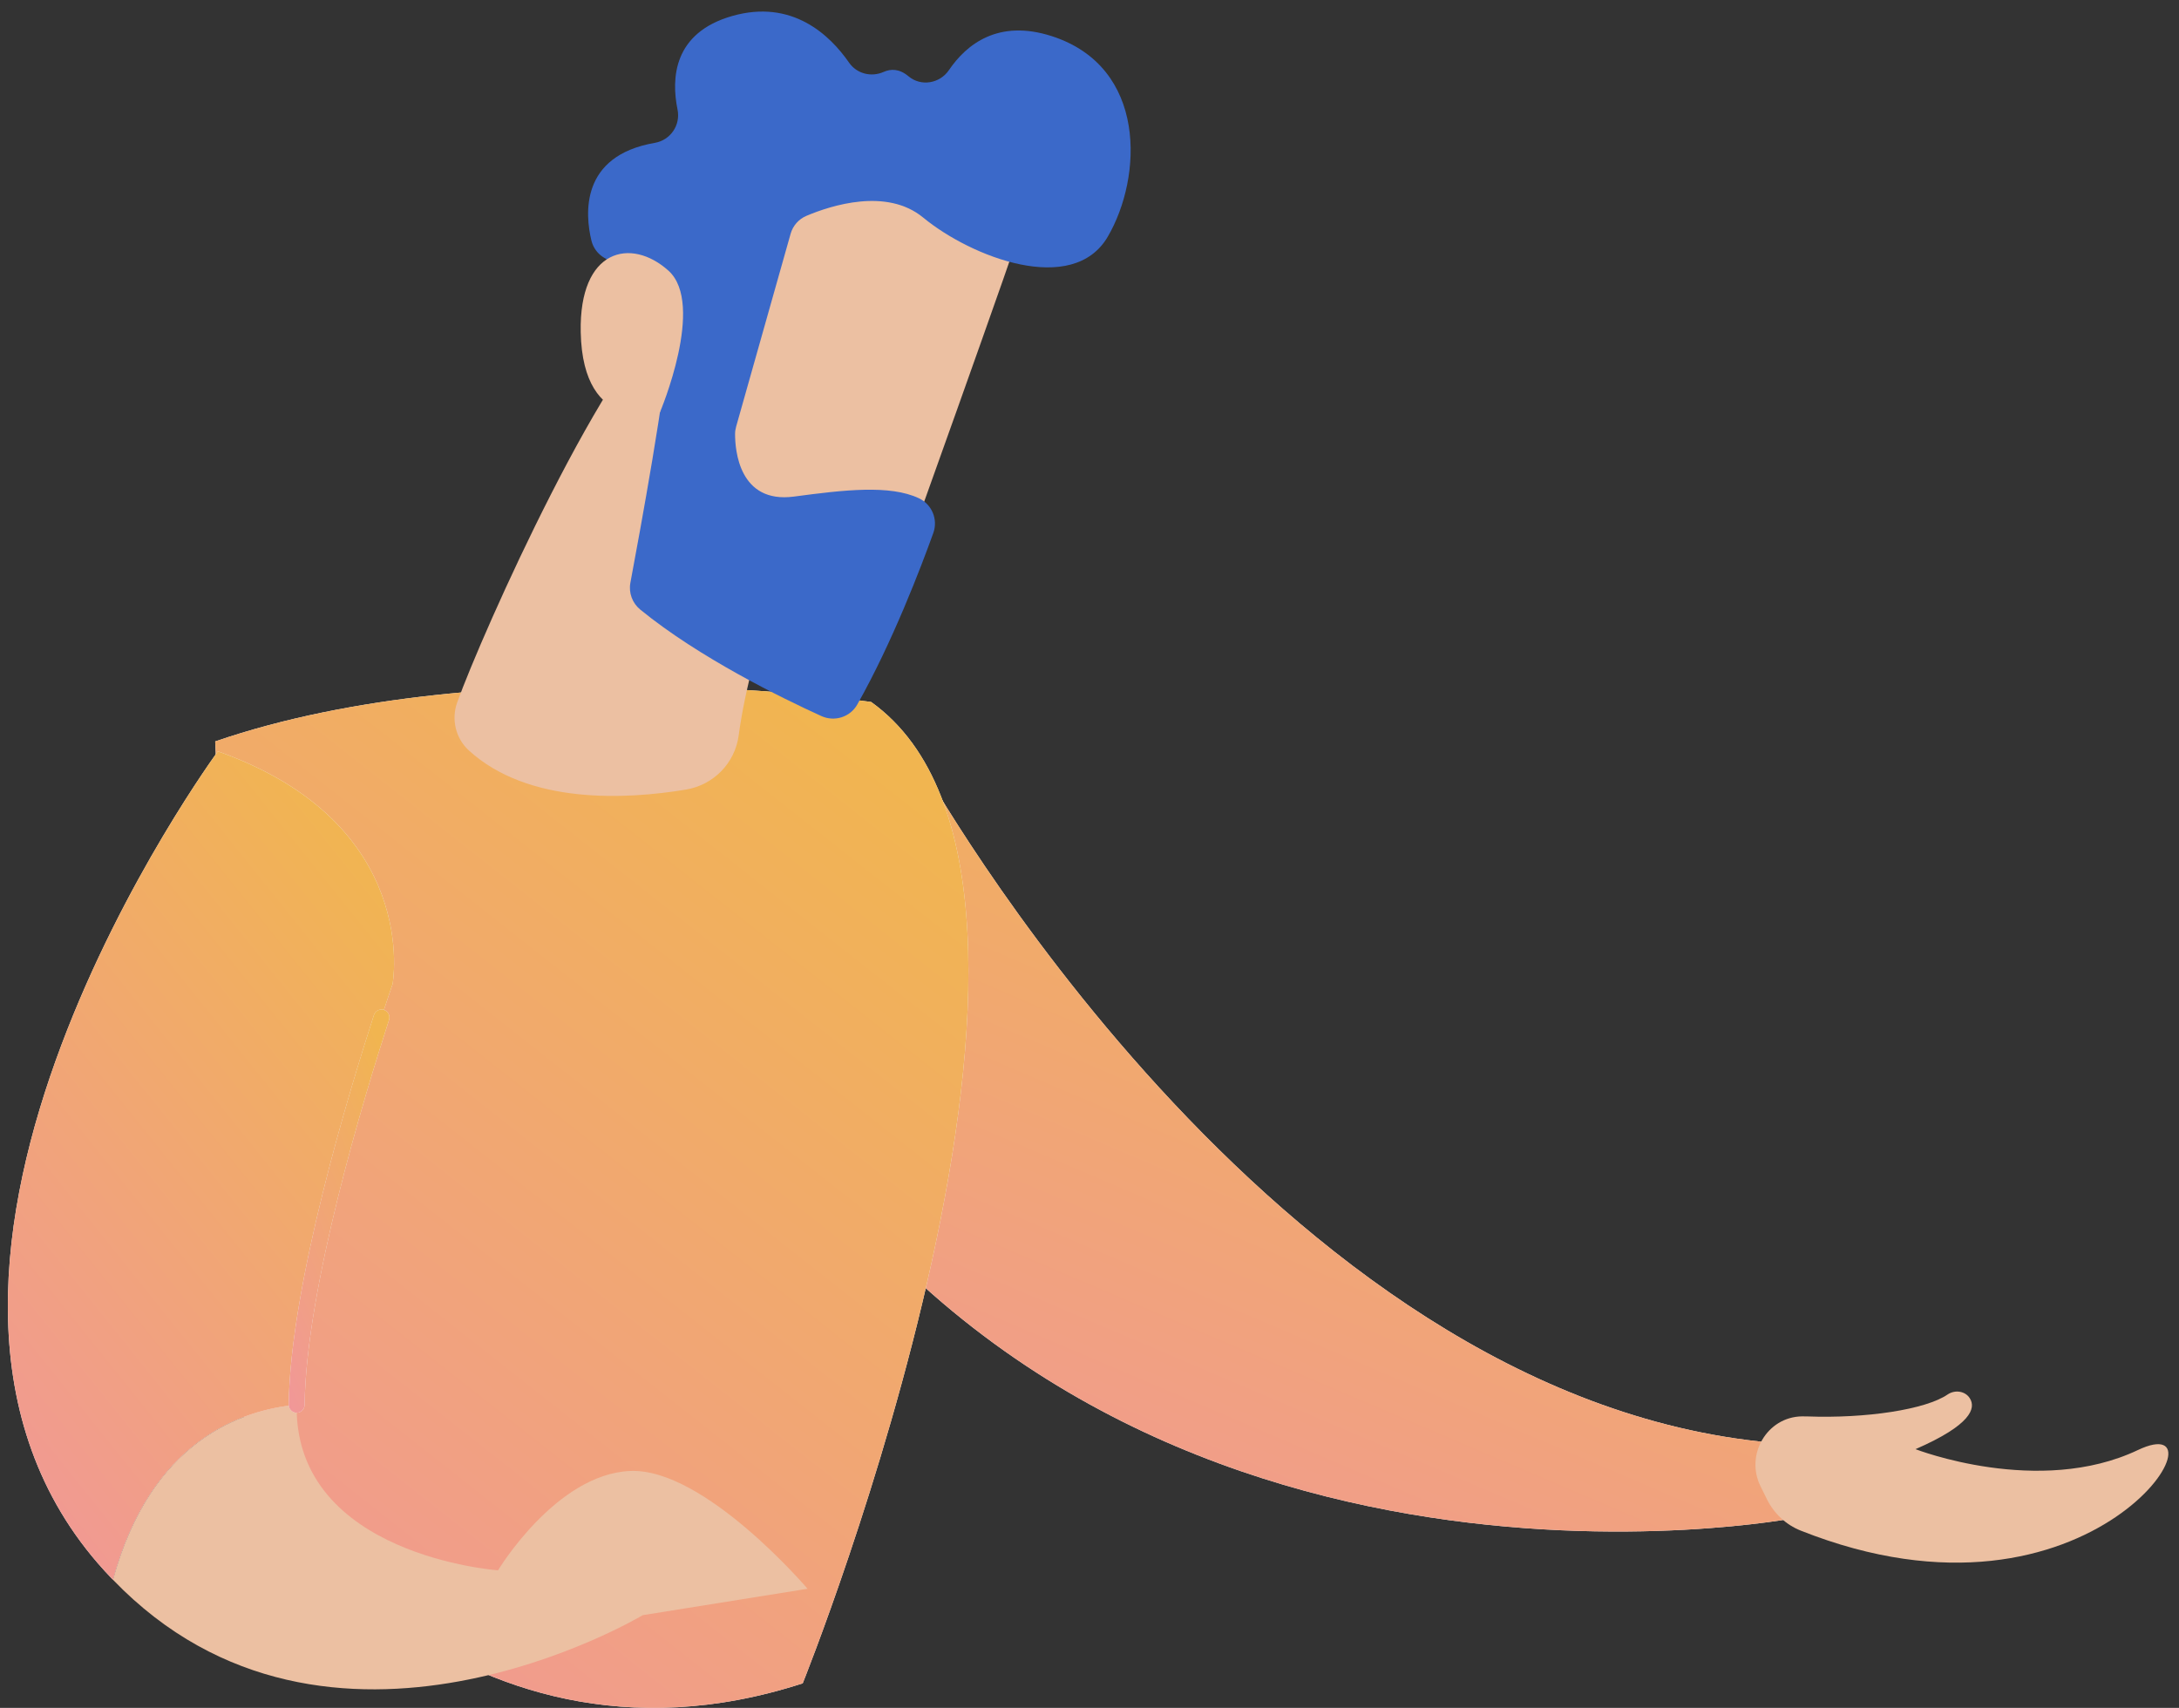
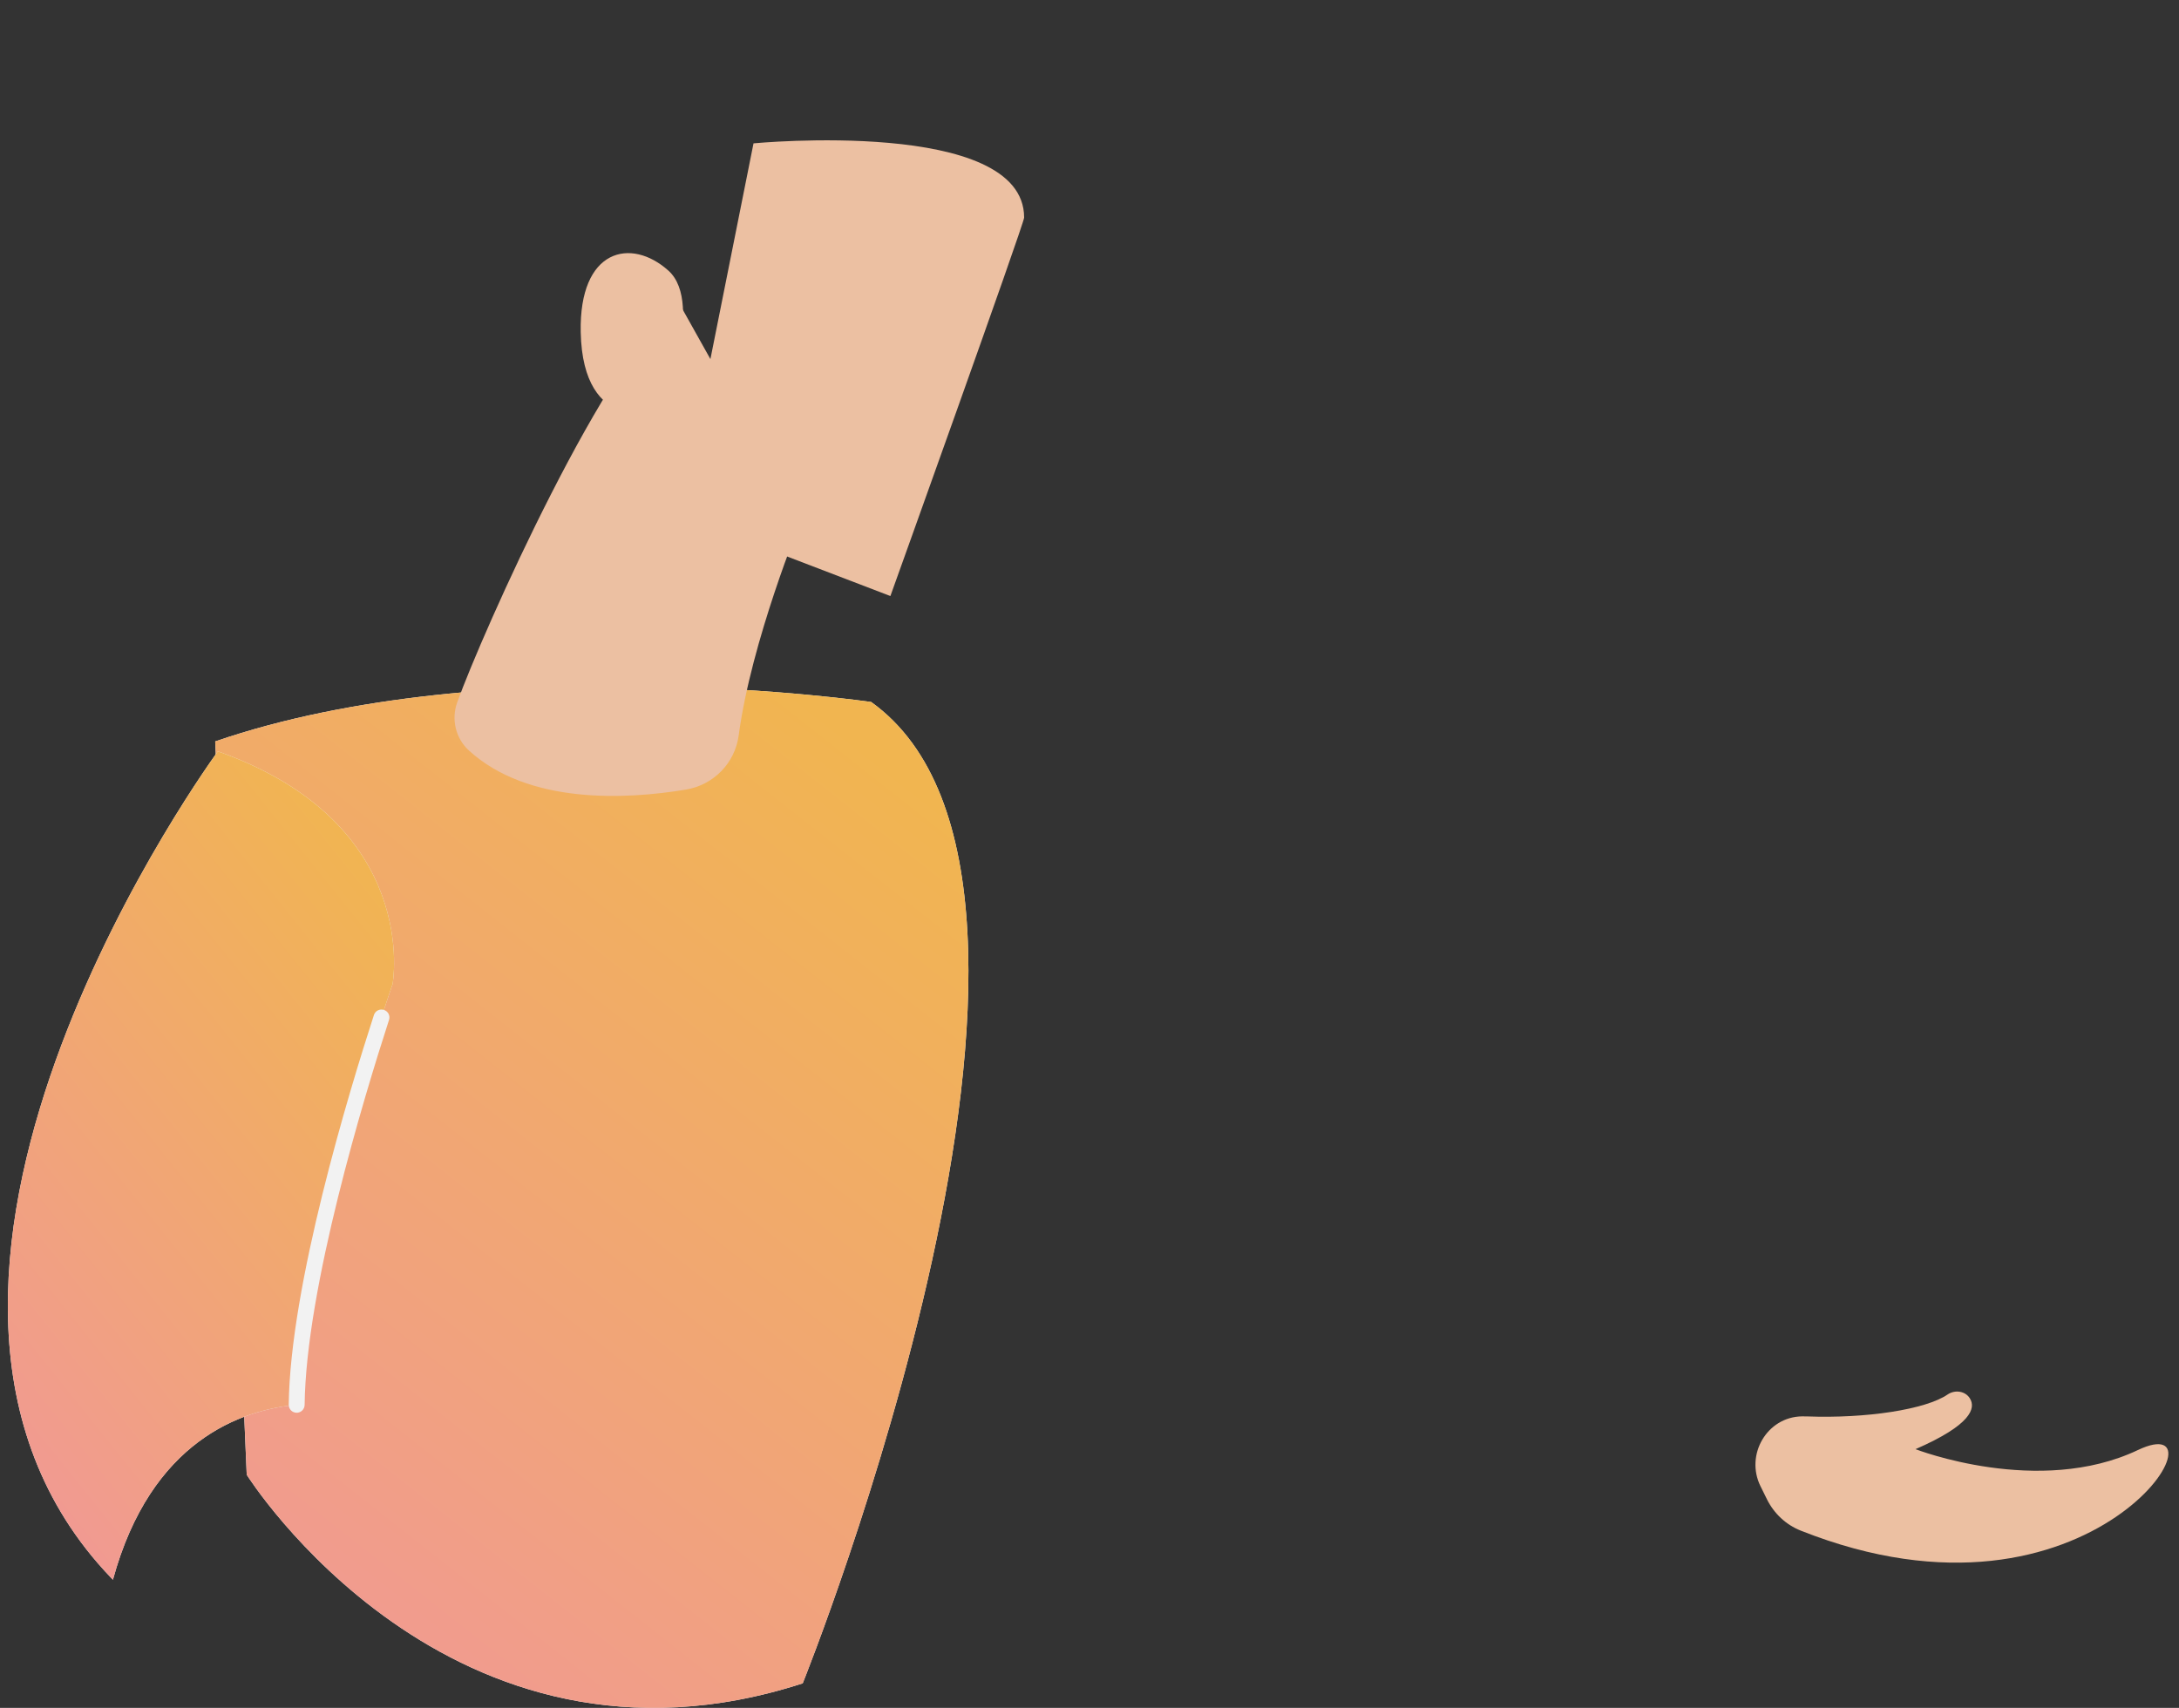
<svg xmlns="http://www.w3.org/2000/svg" width="162" height="127" viewBox="0 0 162 127" fill="none">
  <rect x="0" y="0" width="162" height="127" fill="#333333" stroke="none" />
-   <path d="M68.594 57.038C68.594 57.038 94.506 103.884 131.629 107.272L133.608 112.853C133.608 112.853 82.451 122.841 56.247 80.708L68.594 57.037V57.038Z" fill="#F2F2F2" />
-   <path d="M68.594 57.038C68.594 57.038 94.506 103.884 131.629 107.272L133.608 112.853C133.608 112.853 82.451 122.841 56.247 80.708L68.594 57.037V57.038Z" fill="url(#paint0_linear_45_2202)" />
  <path d="M130.887 110.52C129.734 108.184 131.362 105.362 133.966 105.322C134.094 105.32 134.227 105.322 134.363 105.326C138.731 105.488 143.159 104.816 144.796 103.696C145.339 103.325 146.11 103.429 146.455 103.987C146.908 104.718 146.549 105.957 142.411 107.761C142.411 107.761 151.571 111.33 158.947 107.825C166.139 104.409 155.75 122.498 133.875 113.817C132.776 113.381 131.883 112.538 131.36 111.477L130.888 110.519L130.887 110.52Z" fill="#ECC0A2" />
  <path d="M59.678 125.174C59.678 125.174 83.61 65.708 64.769 52.201C64.769 52.201 36.532 48.069 16 55.132L18.343 109.663C18.343 109.663 33.41 133.688 59.678 125.174Z" fill="#F2F2F2" />
  <path d="M59.678 125.174C59.678 125.174 83.61 65.708 64.769 52.201C64.769 52.201 36.532 48.069 16 55.132L18.343 109.663C18.343 109.663 33.41 133.688 59.678 125.174Z" fill="url(#paint1_linear_45_2202)" />
  <path d="M59.538 38.717C59.538 38.717 55.856 47.658 54.918 54.687C54.642 56.75 53.047 58.374 50.992 58.715C46.592 59.446 39.297 59.853 34.859 55.805C33.875 54.906 33.54 53.495 33.988 52.241C35.816 47.125 45.321 25.824 50.498 22.558L59.538 38.717Z" fill="#ECC0A2" />
-   <path d="M22.056 104.462C22.056 104.5 22.054 104.54 22.054 104.578C21.977 115.705 37.027 116.769 37.027 116.769C37.027 116.769 41.332 109.614 46.854 109.382C52.377 109.148 60.04 118.142 60.04 118.142L47.785 120.105C47.785 120.105 24.413 134.12 8.397 117.47C11.228 107.101 17.977 104.836 22.058 104.462H22.056Z" fill="#ECC0A2" />
  <path d="M16.2 55.869C31.385 61.252 29.188 73.174 29.188 73.174C29.188 73.174 22.18 93.311 22.056 104.462C17.976 104.834 11.227 107.101 8.395 117.47C8.016 117.075 7.638 116.668 7.267 116.238C-11.879 94.061 16.2 55.869 16.2 55.869Z" fill="#F2F2F2" />
  <path d="M16.2 55.869C31.385 61.252 29.188 73.174 29.188 73.174C29.188 73.174 22.18 93.311 22.056 104.462C17.976 104.834 11.227 107.101 8.395 117.47C8.016 117.075 7.638 116.668 7.267 116.238C-11.879 94.061 16.2 55.869 16.2 55.869Z" fill="url(#paint2_linear_45_2202)" />
  <path d="M22.057 105.053C22.38 105.053 22.643 104.792 22.648 104.469C22.744 95.793 27.069 81.558 28.923 75.84C29.024 75.529 28.854 75.198 28.543 75.097C28.23 74.997 27.899 75.167 27.8 75.476C25.929 81.245 21.565 95.618 21.467 104.456C21.464 104.783 21.725 105.05 22.051 105.053H22.058H22.057Z" fill="#F2F2F2" />
-   <path d="M22.057 105.053C22.38 105.053 22.643 104.792 22.648 104.469C22.744 95.793 27.069 81.558 28.923 75.84C29.024 75.529 28.854 75.198 28.543 75.097C28.23 74.997 27.899 75.167 27.8 75.476C25.929 81.245 21.565 95.618 21.467 104.456C21.464 104.783 21.725 105.05 22.051 105.053H22.058H22.057Z" fill="url(#paint3_linear_45_2202)" />
  <path d="M76.141 16.179C76.141 16.624 66.197 44.322 66.197 44.322L50.498 38.31L56.021 10.659C56.021 10.659 76.14 8.728 76.14 16.18L76.141 16.179Z" fill="#ECC0A2" />
-   <path d="M58.776 17.394L54.729 31.722C54.677 31.906 54.65 32.09 54.65 32.282C54.649 33.451 54.939 37.472 59.035 36.925C62.753 36.429 66.153 36.032 68.316 37.05C69.286 37.507 69.751 38.623 69.388 39.633C68.484 42.149 66.342 47.781 63.733 52.392C63.204 53.327 62.043 53.691 61.064 53.246C58.116 51.904 51.977 48.903 47.603 45.331C47.011 44.847 46.727 44.086 46.867 43.334C47.554 39.669 49.605 28.52 49.694 25.325C49.779 22.326 46.413 20.037 44.931 19.176C44.445 18.893 44.099 18.43 43.968 17.884C43.503 15.953 43.108 11.585 48.682 10.623C49.848 10.421 50.609 9.306 50.372 8.146C49.9 5.838 50.051 2.441 54.436 1.189C58.892 -0.082 61.697 2.599 63.123 4.656C63.7 5.488 64.778 5.758 65.702 5.345C66.229 5.11 66.863 5.1 67.547 5.675C68.467 6.451 69.869 6.214 70.545 5.219C71.845 3.306 74.206 1.398 78.203 2.69C85.294 4.985 84.956 13.16 82.356 17.604C79.757 22.048 72.209 19.124 68.635 16.179C65.918 13.94 61.781 15.278 59.955 16.05C59.377 16.293 58.945 16.789 58.775 17.394H58.776Z" fill="#3B69C9" />
  <path d="M49.065 30.658C49.065 30.658 52.471 22.619 49.695 20.125C46.92 17.633 43.048 18.489 43.174 24.697C43.331 32.418 49.065 30.658 49.065 30.658Z" fill="#ECC0A2" />
  <defs>
    <linearGradient id="paint0_linear_45_2202" x1="47.508" y1="123.316" x2="81.857" y2="42.855" gradientUnits="userSpaceOnUse">
      <stop stop-color="#F192A5" />
      <stop offset="1" stop-color="#F1B550" />
    </linearGradient>
    <linearGradient id="paint1_linear_45_2202" x1="9.674" y1="139.607" x2="71.504" y2="61.184" gradientUnits="userSpaceOnUse">
      <stop stop-color="#F192A5" />
      <stop offset="1" stop-color="#F1B550" />
    </linearGradient>
    <linearGradient id="paint2_linear_45_2202" x1="-2.659" y1="127.688" x2="47.654" y2="87.317" gradientUnits="userSpaceOnUse">
      <stop stop-color="#F192A5" />
      <stop offset="1" stop-color="#F1B550" />
    </linearGradient>
    <linearGradient id="paint3_linear_45_2202" x1="20.622" y1="110.027" x2="38.821" y2="102.207" gradientUnits="userSpaceOnUse">
      <stop stop-color="#F192A5" />
      <stop offset="1" stop-color="#F1B550" />
    </linearGradient>
  </defs>
</svg>